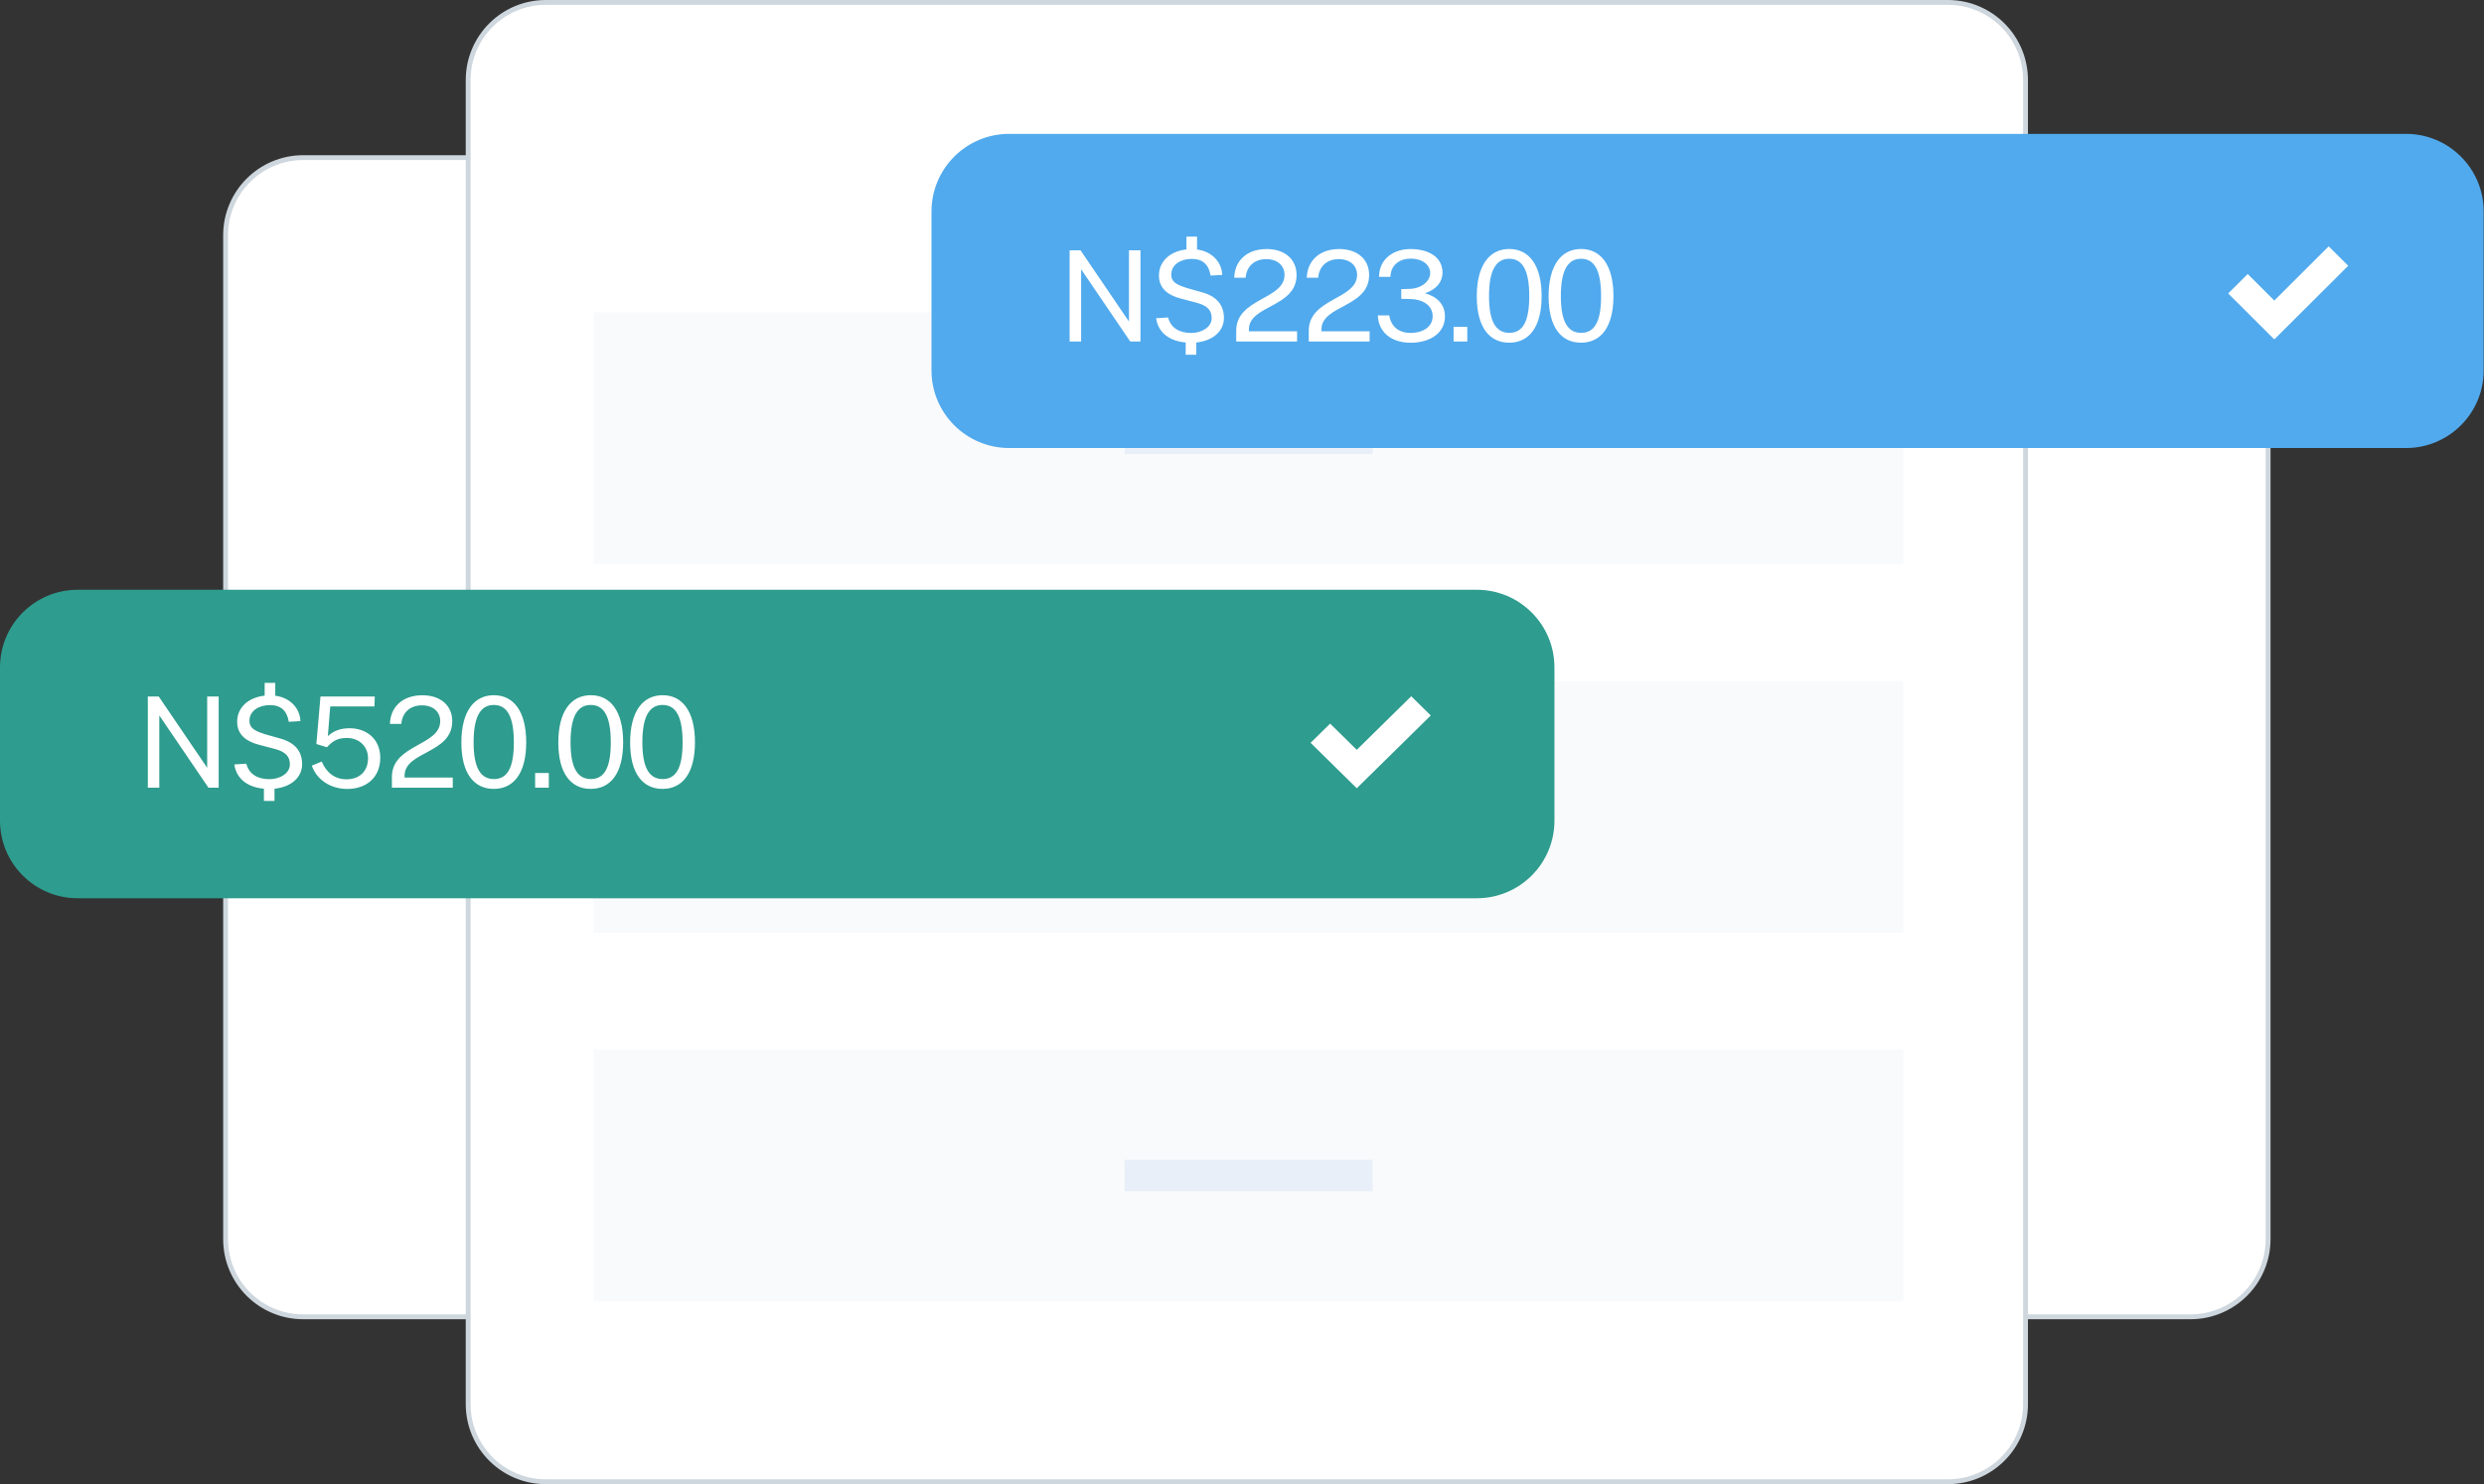
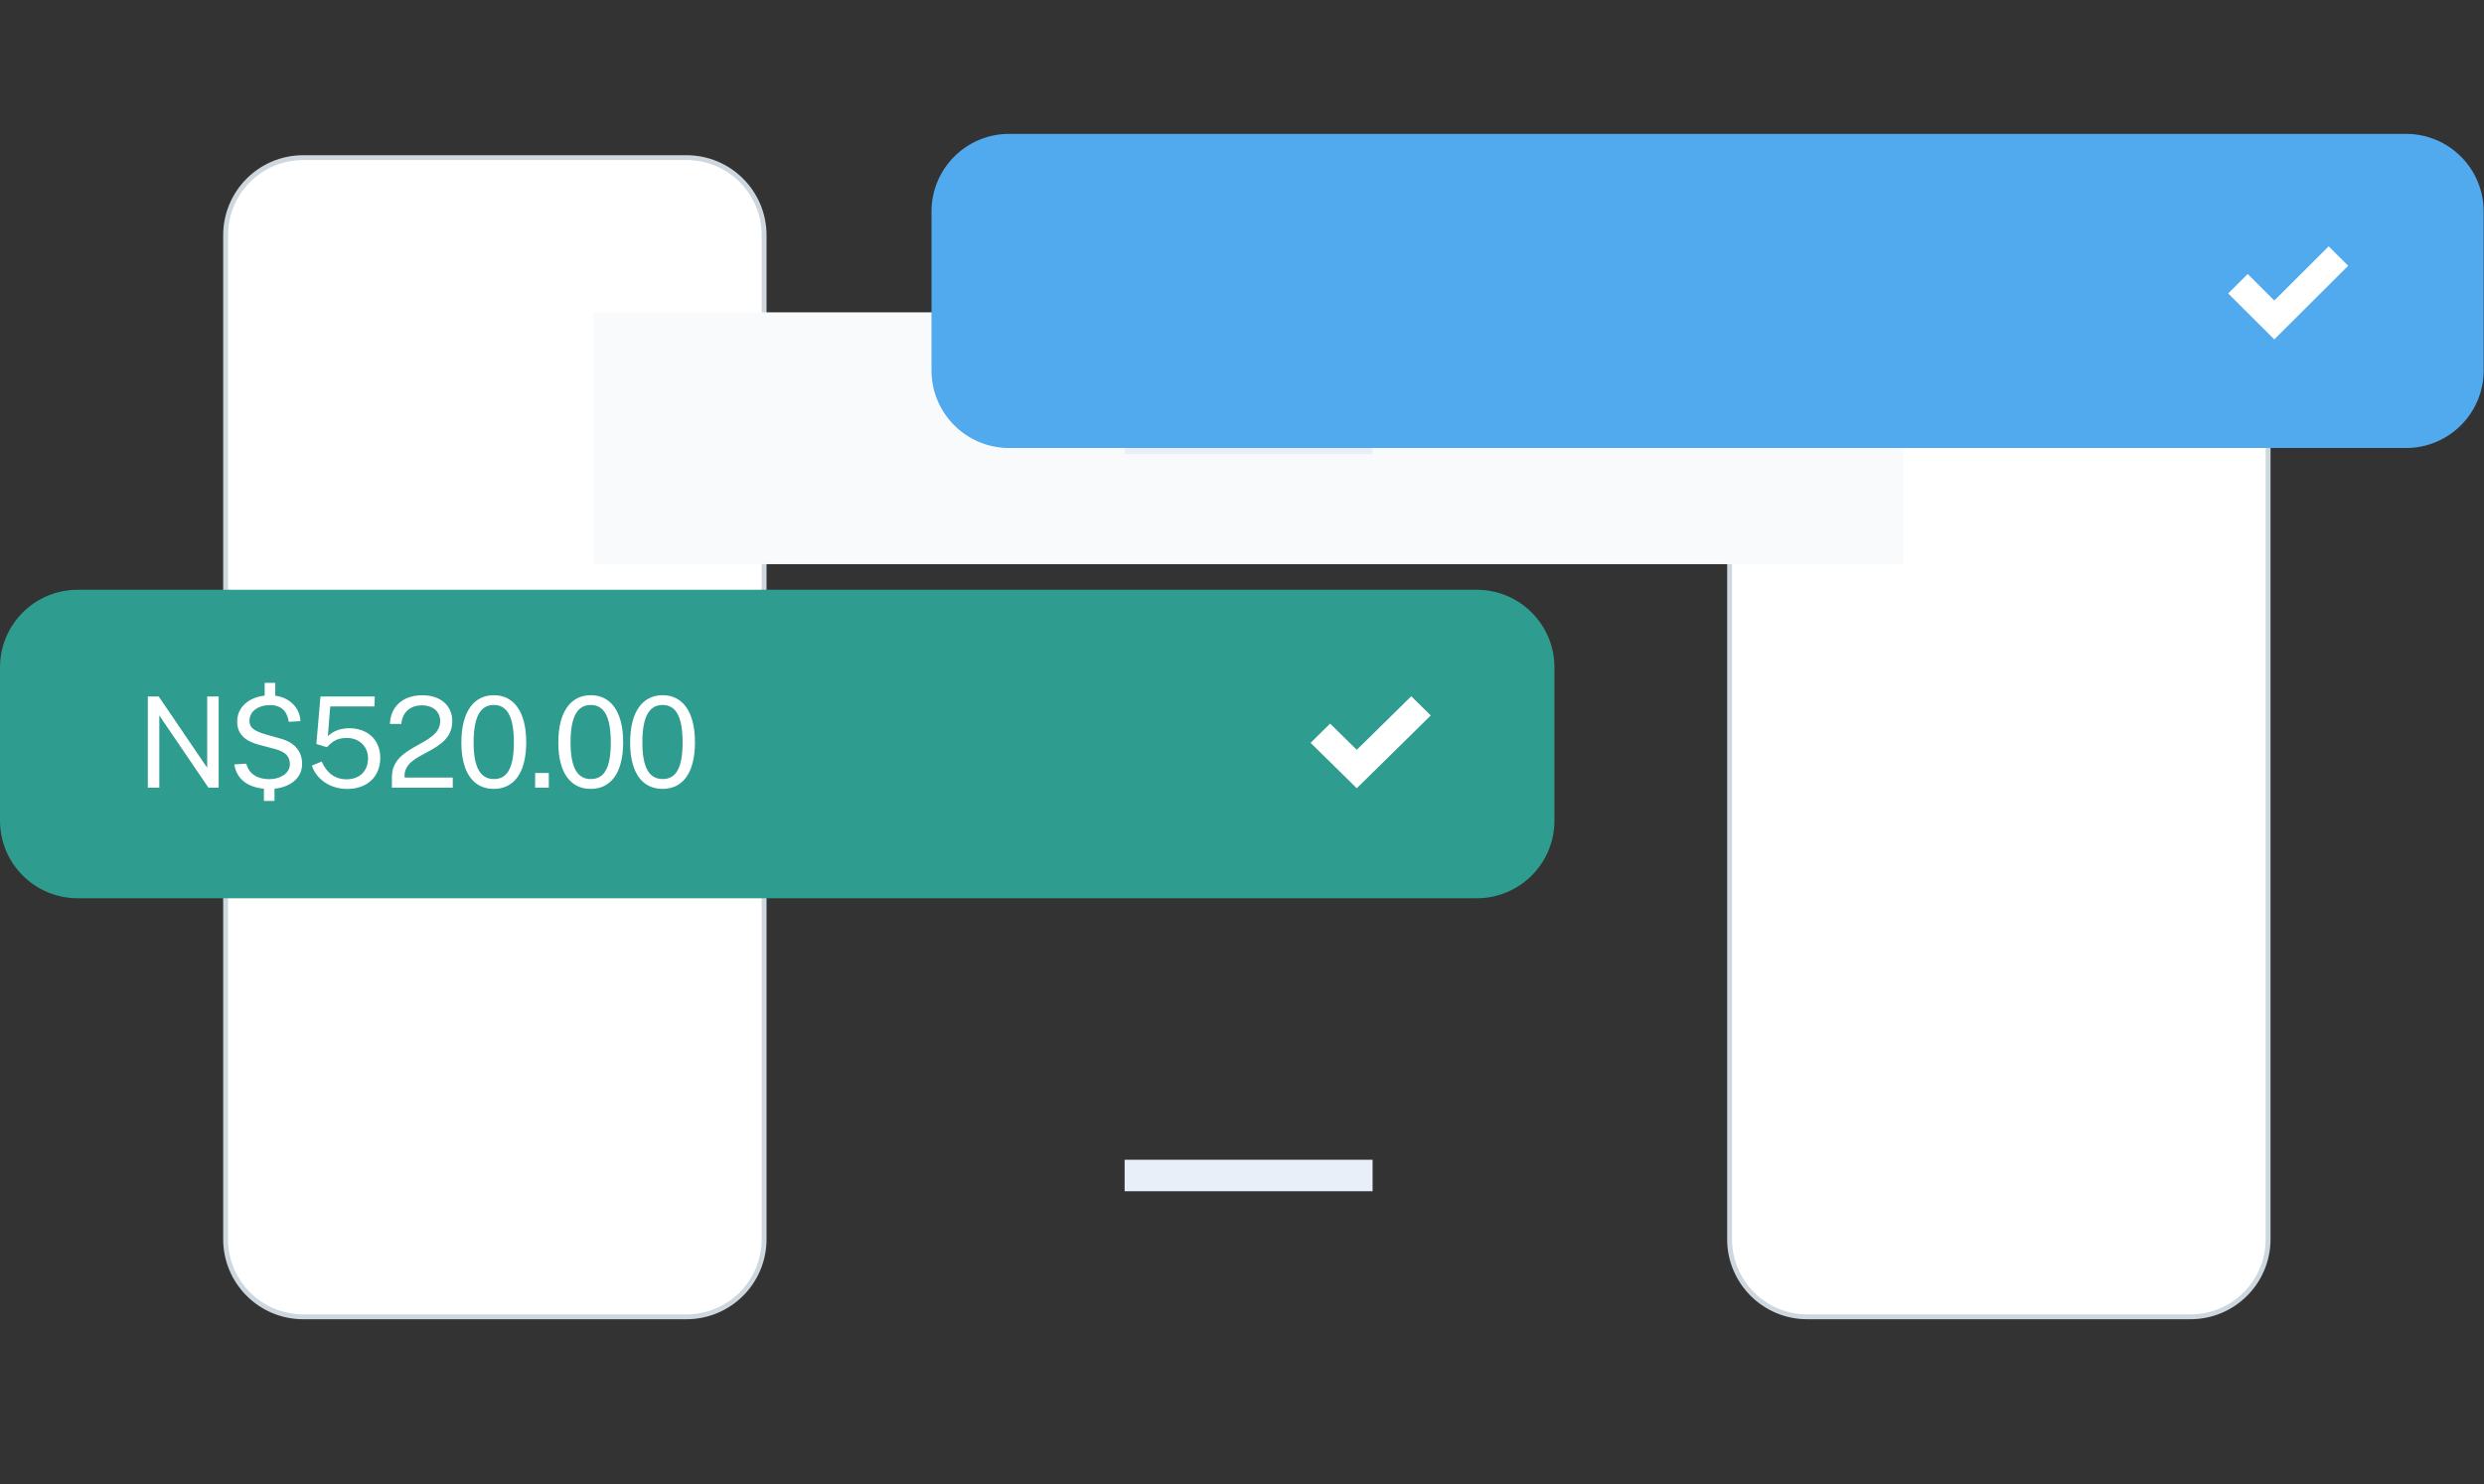
<svg xmlns="http://www.w3.org/2000/svg" width="256" height="153" viewBox="0 0 256 153" fill="none">
  <rect x="0" y="0" width="256" height="153" fill="#333333" stroke="none" />
  <g clip-path="url(#clip0_11710_177058)">
    <g clip-path="url(#clip1_11710_177058)">
      <g clip-path="url(#clip2_11710_177058)">
        <path d="M225.75 16.25H186.25C181.832 16.25 178.25 19.832 178.25 24.25V127.75C178.25 132.168 181.832 135.75 186.25 135.75H225.75C230.168 135.75 233.75 132.168 233.75 127.75V24.25C233.75 19.832 230.168 16.25 225.75 16.25Z" fill="white" stroke="#CED7DE" stroke-width="0.5" />
        <path d="M70.75 16.25H31.25C26.832 16.25 23.25 19.832 23.25 24.25V127.75C23.25 132.168 26.832 135.75 31.25 135.75H70.75C75.168 135.75 78.75 132.168 78.75 127.75V24.25C78.75 19.832 75.168 16.25 70.75 16.25Z" fill="white" stroke="#CED7DE" stroke-width="0.5" />
-         <path d="M200.75 0.25H56.25C51.832 0.25 48.25 3.832 48.25 8.25V144.75C48.25 149.168 51.832 152.75 56.25 152.75H200.75C205.168 152.75 208.75 149.168 208.75 144.75V8.25C208.75 3.832 205.168 0.25 200.75 0.25Z" fill="white" stroke="#CED7DE" stroke-width="0.5" />
-         <path d="M61.2 108.199H196.162V134.161H61.2V108.199Z" fill="#F9FAFB" />
        <path d="M115.904 119.559H141.459V122.804H115.904V119.559Z" fill="#E8EFF8" />
-         <path d="M61.2 70.199H196.162V96.161H61.2V70.199Z" fill="#F9FAFB" />
        <path d="M115.904 81.559H141.459V84.804H115.904V81.559Z" fill="#E8EFF8" />
        <path d="M61.2 32.199H196.162V58.161H61.2V32.199Z" fill="#F9FAFB" />
        <path d="M115.904 43.559H141.459V46.804H115.904V43.559Z" fill="#E8EFF8" />
        <path d="M152.2 60.801H8C3.582 60.801 0 64.382 0 68.801V84.601C0 89.019 3.582 92.601 8 92.601H152.2C156.618 92.601 160.2 89.019 160.2 84.601V68.801C160.2 64.382 156.618 60.801 152.2 60.801Z" fill="#2E9C8E" />
        <path d="M145.442 71.777L139.828 77.3L137.082 74.598L135.069 76.578L139.827 81.261L147.455 73.757L145.442 71.777Z" fill="white" />
        <path d="M21.352 71.804H22.535V81.203H21.482L16.418 73.754V81.203H15.235V71.804H16.36L21.352 79.149V71.804ZM31.137 78.779C31.137 80.137 30.006 81.138 28.29 81.307V82.568H27.198V81.307C25.527 81.158 24.37 80.306 24.149 78.805L25.384 78.727C25.657 79.799 26.548 80.326 27.763 80.326C28.862 80.326 29.876 79.721 29.876 78.798C29.876 77.966 29.401 77.498 28.335 77.212L26.71 76.783C25.319 76.426 24.448 75.698 24.442 74.424C24.429 72.948 25.579 71.902 27.276 71.713V70.394H28.368V71.72C29.96 71.934 30.916 73.059 30.961 74.339L29.765 74.411C29.577 73.28 28.959 72.688 27.815 72.688C26.736 72.688 25.709 73.241 25.709 74.307C25.709 74.989 26.112 75.321 27.36 75.704L28.927 76.146C30.513 76.595 31.137 77.57 31.137 78.779ZM33.028 71.804H38.624L38.592 72.825H34.035L33.788 75.886C34.412 75.308 35.16 75.074 36.024 75.074C37.721 75.074 39.19 76.127 39.19 78.129C39.19 80.079 37.838 81.333 35.777 81.333C34.042 81.333 32.618 80.352 32.137 78.928L33.158 78.506C33.606 79.585 34.458 80.339 35.699 80.339C37.038 80.339 37.929 79.52 37.929 78.168C37.929 76.9 36.96 76.081 35.79 76.081C35.017 76.081 34.432 76.211 33.723 77.004C33.665 77.03 33.658 77.03 33.6 77.004L32.605 76.699L33.028 71.804ZM40.389 81.203V80.098C40.389 76.725 45.368 76.9 45.368 74.339C45.368 73.377 44.634 72.714 43.483 72.714C42.248 72.714 41.455 73.468 41.358 74.632H40.188C40.22 73.013 41.358 71.674 43.535 71.674C45.414 71.674 46.61 72.747 46.61 74.346C46.61 77.719 41.696 77.427 41.696 79.968V80.157H46.662V81.203H40.389ZM50.896 71.668C52.924 71.668 54.231 73.319 54.231 76.523C54.231 79.715 52.937 81.327 50.89 81.327C48.836 81.327 47.549 79.721 47.549 76.543C47.549 73.332 48.862 71.668 50.896 71.668ZM50.903 80.313C52.255 80.313 52.957 79.214 52.957 76.53C52.957 73.8 52.229 72.675 50.89 72.675C49.557 72.675 48.81 73.813 48.81 76.53C48.81 79.201 49.551 80.313 50.903 80.313ZM55.15 81.203V79.689H56.56V81.203H55.15ZM60.888 71.668C62.916 71.668 64.222 73.319 64.222 76.523C64.222 79.715 62.928 81.327 60.881 81.327C58.827 81.327 57.54 79.721 57.54 76.543C57.54 73.332 58.853 71.668 60.888 71.668ZM60.894 80.313C62.246 80.313 62.948 79.214 62.948 76.53C62.948 73.8 62.22 72.675 60.881 72.675C59.548 72.675 58.801 73.813 58.801 76.53C58.801 79.201 59.542 80.313 60.894 80.313ZM68.289 71.668C70.317 71.668 71.623 73.319 71.623 76.523C71.623 79.715 70.33 81.327 68.282 81.327C66.228 81.327 64.941 79.721 64.941 76.543C64.941 73.332 66.254 71.668 68.289 71.668ZM68.295 80.313C69.647 80.313 70.349 79.214 70.349 76.53C70.349 73.8 69.621 72.675 68.282 72.675C66.95 72.675 66.202 73.813 66.202 76.53C66.202 79.201 66.943 80.313 68.295 80.313Z" fill="white" />
        <path d="M247.966 13.801H104C99.582 13.801 96 17.383 96 21.801V38.185C96 42.603 99.582 46.185 104 46.185H247.966C252.384 46.185 255.966 42.603 255.966 38.185V21.801C255.966 17.383 252.384 13.801 247.966 13.801Z" fill="#51AAED" />
        <path d="M239.994 25.395L234.389 30.983L231.647 28.248L229.637 30.253L234.387 34.99L242.004 27.398L239.994 25.395Z" fill="white" />
-         <path d="M116.352 25.804H117.535V35.203H116.482L111.418 27.754V35.203H110.235V25.804H111.36L116.352 33.149V25.804ZM126.137 32.779C126.137 34.137 125.006 35.138 123.29 35.307V36.568H122.198V35.307C120.527 35.158 119.37 34.306 119.149 32.805L120.384 32.727C120.657 33.799 121.548 34.326 122.763 34.326C123.862 34.326 124.876 33.721 124.876 32.798C124.876 31.966 124.401 31.498 123.335 31.212L121.71 30.783C120.319 30.426 119.448 29.698 119.442 28.424C119.429 26.948 120.579 25.902 122.276 25.713V24.394H123.368V25.72C124.96 25.934 125.916 27.059 125.961 28.339L124.765 28.411C124.577 27.28 123.959 26.688 122.815 26.688C121.736 26.688 120.709 27.241 120.709 28.307C120.709 28.989 121.112 29.321 122.36 29.704L123.927 30.146C125.513 30.595 126.137 31.57 126.137 32.779ZM127.404 35.203V34.098C127.404 30.725 132.383 30.9 132.383 28.339C132.383 27.377 131.648 26.714 130.498 26.714C129.263 26.714 128.47 27.468 128.372 28.632H127.202C127.235 27.013 128.372 25.674 130.55 25.674C132.428 25.674 133.624 26.747 133.624 28.346C133.624 31.719 128.71 31.427 128.71 33.968V34.157H133.676V35.203H127.404ZM134.881 35.203V34.098C134.881 30.725 139.86 30.9 139.86 28.339C139.86 27.377 139.126 26.714 137.975 26.714C136.74 26.714 135.947 27.468 135.85 28.632H134.68C134.712 27.013 135.85 25.674 138.027 25.674C139.906 25.674 141.102 26.747 141.102 28.346C141.102 31.719 136.188 31.427 136.188 33.968V34.157H141.154V35.203H134.881ZM142.125 28.541C142.125 26.721 143.587 25.674 145.355 25.674C147.305 25.674 148.664 26.545 148.664 28.099C148.664 29.028 148.085 29.815 146.863 30.237C148.111 30.575 148.917 31.394 148.917 32.61C148.917 34.326 147.39 35.353 145.31 35.333C143.379 35.314 142.053 34.235 142.001 32.512H143.178C143.353 33.682 144.185 34.319 145.355 34.319C146.746 34.319 147.65 33.63 147.65 32.603C147.65 31.453 146.597 30.835 145.258 30.822L144.413 30.809V29.808L145.219 29.782C146.467 29.763 147.396 29.015 147.396 28.138C147.396 27.351 146.655 26.662 145.355 26.662C144.341 26.662 143.334 27.234 143.295 28.541H142.125ZM149.807 35.203V33.689H151.217V35.203H149.807ZM155.545 25.668C157.573 25.668 158.879 27.319 158.879 30.523C158.879 33.715 157.586 35.327 155.538 35.327C153.484 35.327 152.197 33.721 152.197 30.543C152.197 27.332 153.51 25.668 155.545 25.668ZM155.551 34.313C156.903 34.313 157.605 33.214 157.605 30.53C157.605 27.8 156.877 26.675 155.538 26.675C154.206 26.675 153.458 27.813 153.458 30.53C153.458 33.201 154.199 34.313 155.551 34.313ZM162.946 25.668C164.974 25.668 166.281 27.319 166.281 30.523C166.281 33.715 164.987 35.327 162.94 35.327C160.886 35.327 159.599 33.721 159.599 30.543C159.599 27.332 160.912 25.668 162.946 25.668ZM162.953 34.313C164.305 34.313 165.007 33.214 165.007 30.53C165.007 27.8 164.279 26.675 162.94 26.675C161.607 26.675 160.86 27.813 160.86 30.53C160.86 33.201 161.601 34.313 162.953 34.313Z" fill="white" />
      </g>
    </g>
  </g>
  <defs>
    <clipPath id="clip0_11710_177058">
      <rect width="256" height="153" fill="white" />
    </clipPath>
    <clipPath id="clip1_11710_177058">
      <rect width="256" height="153" fill="white" />
    </clipPath>
    <clipPath id="clip2_11710_177058">
      <rect width="256" height="153" fill="white" />
    </clipPath>
  </defs>
</svg>